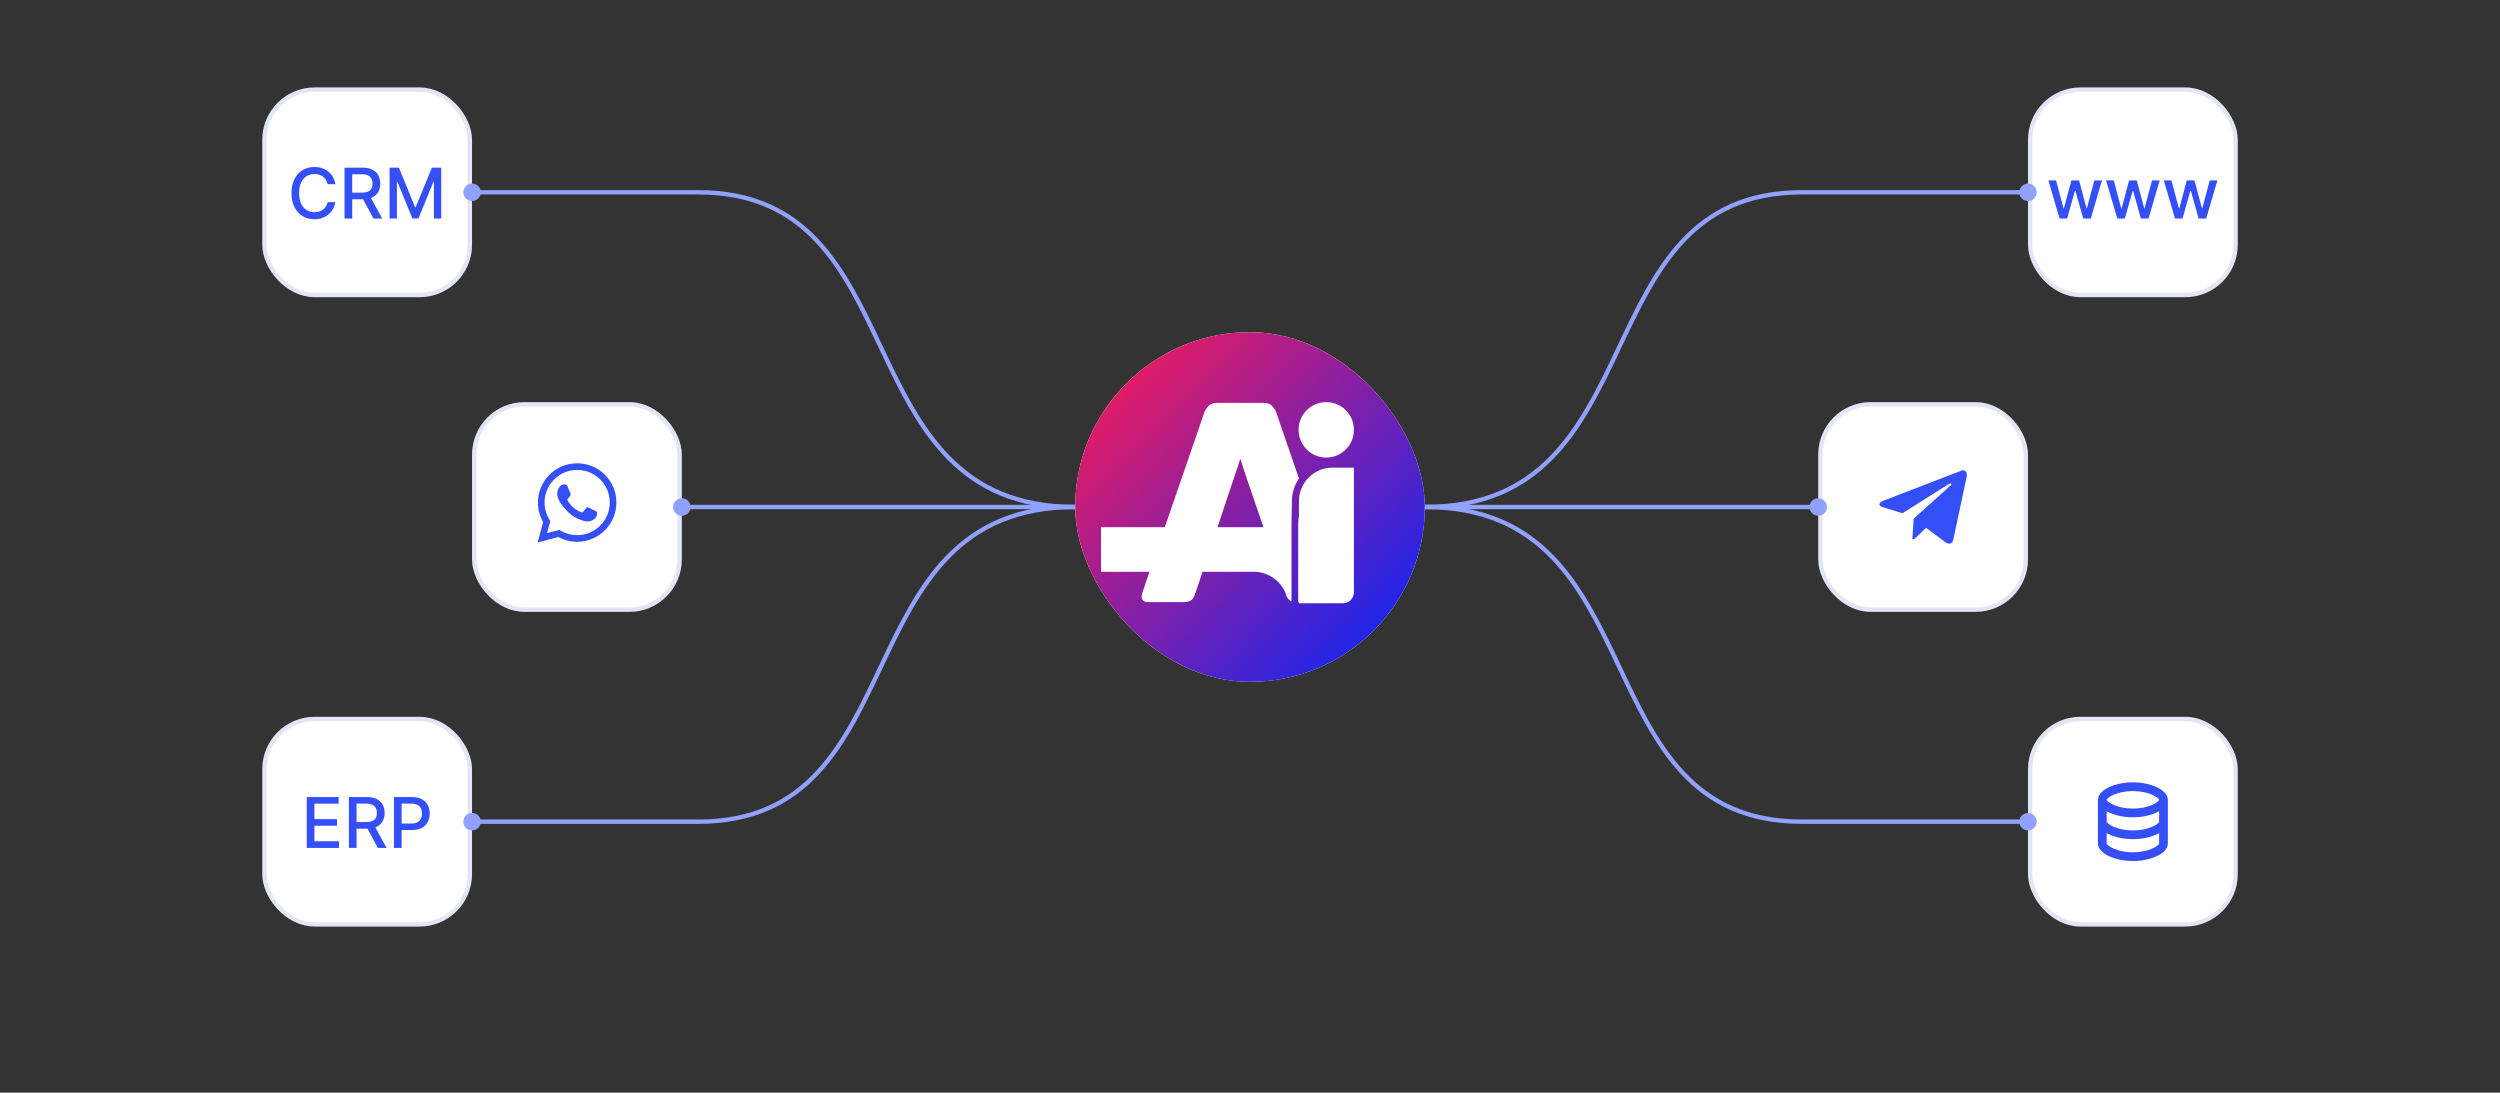
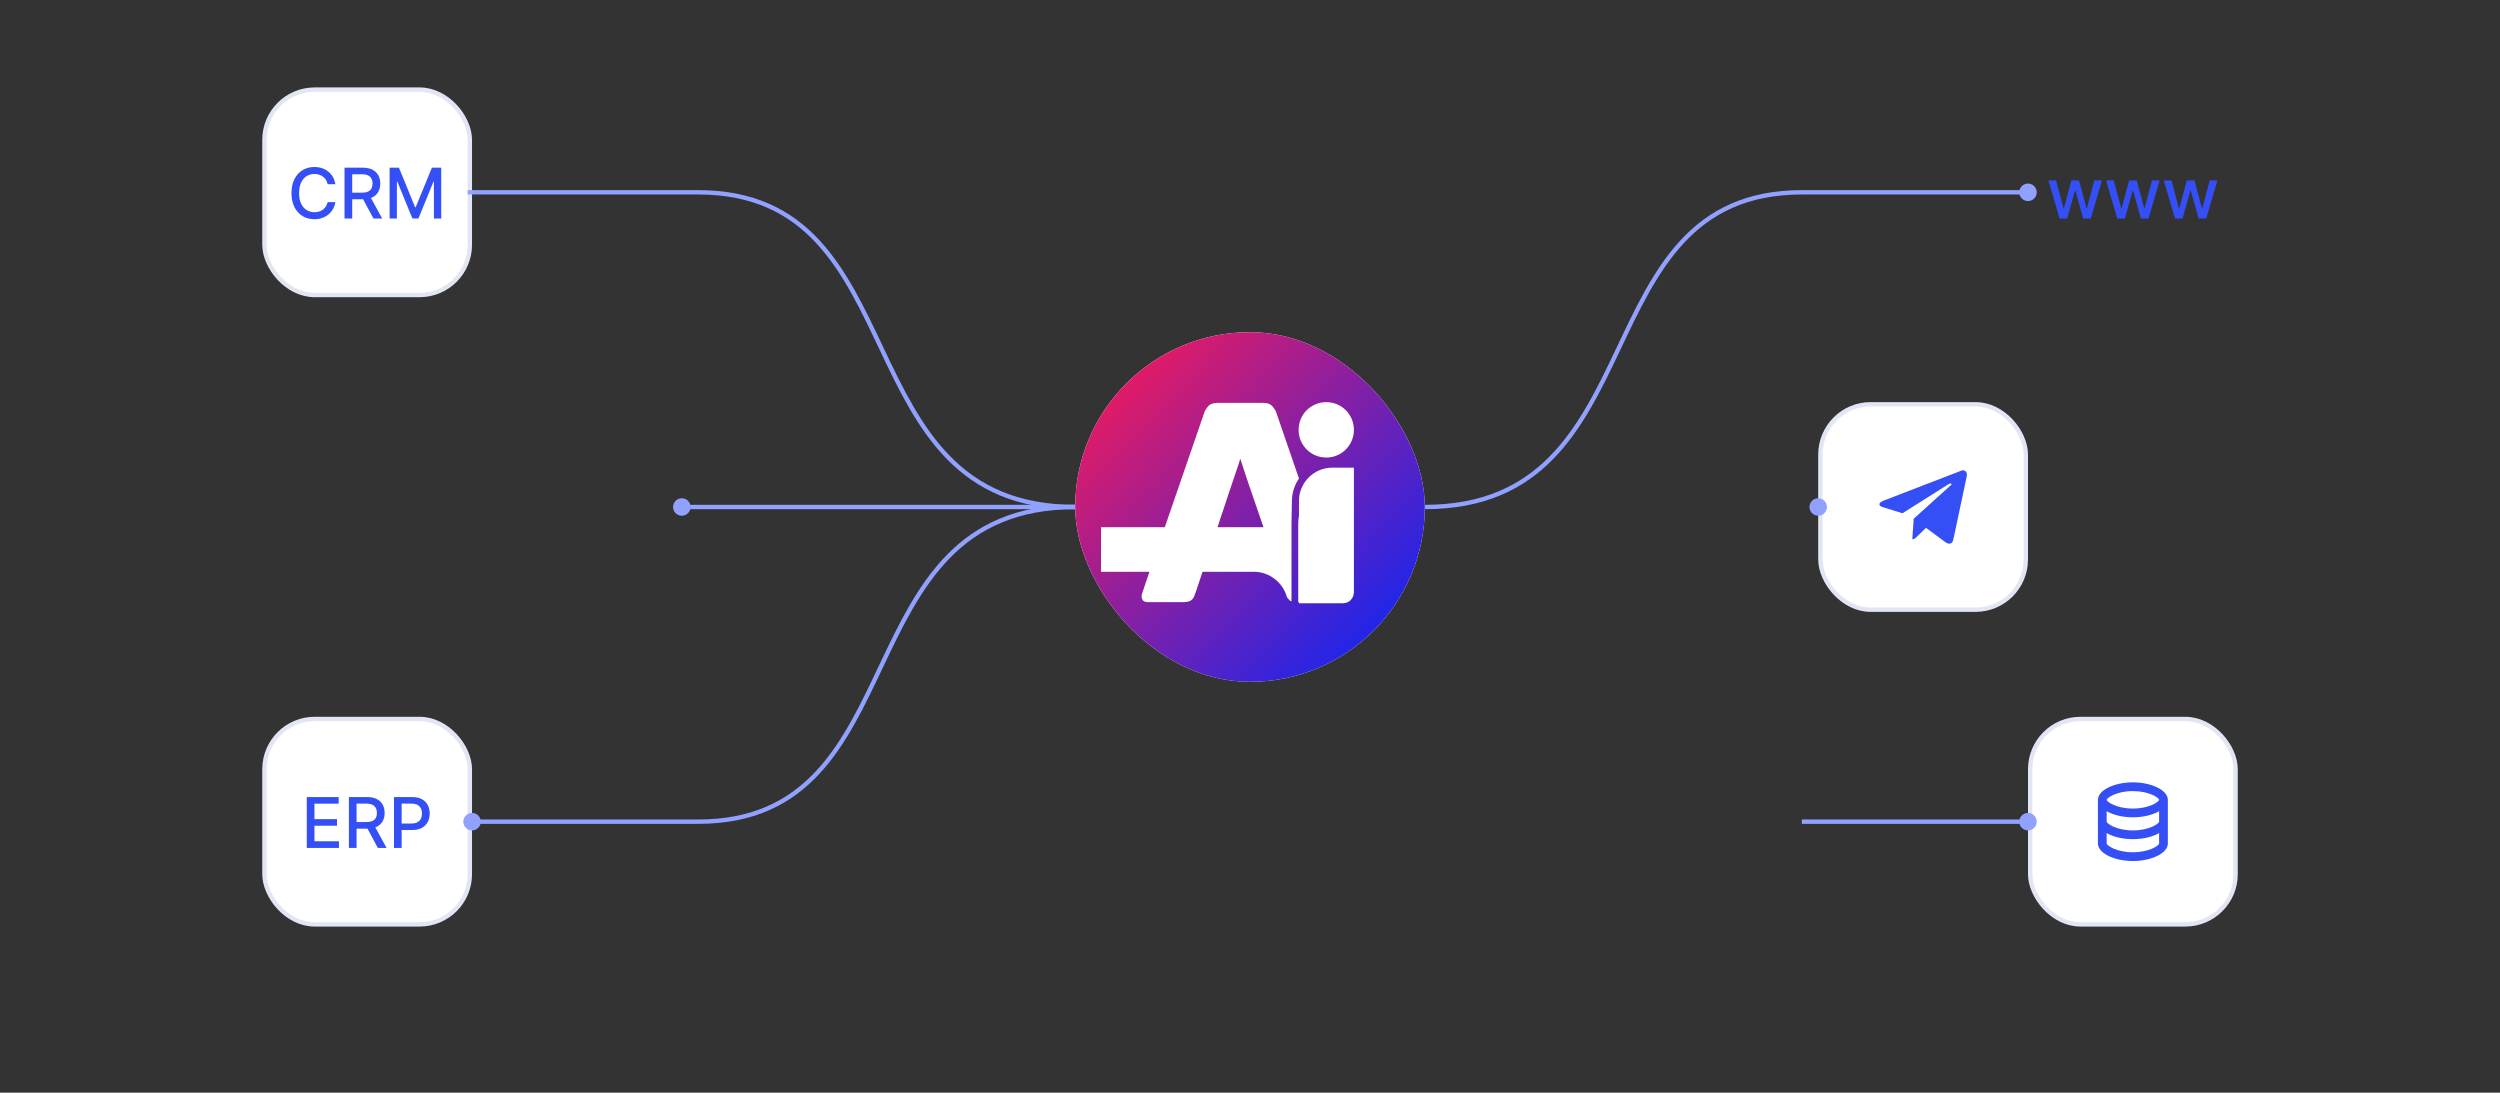
<svg xmlns="http://www.w3.org/2000/svg" width="572" height="250" viewBox="0 0 572 250" fill="none">
  <rect x="0" y="0" width="572" height="250" fill="#333333" stroke="none" />
-   <rect x="108.5" y="92.5" width="47" height="47" rx="11.5" fill="white" stroke="#E2E5F3" />
-   <path fill-rule="evenodd" clip-rule="evenodd" d="M138.405 108.633C137.573 107.796 136.584 107.132 135.494 106.68C134.404 106.228 133.235 105.997 132.055 106C127.107 106 123.079 110.027 123.077 114.977C123.077 116.559 123.49 118.103 124.275 119.465L123.002 124.116L127.761 122.867C129.077 123.584 130.552 123.959 132.051 123.96H132.055C137.002 123.96 141.03 119.933 141.032 114.983C141.035 113.804 140.805 112.635 140.354 111.545C139.903 110.455 139.241 109.465 138.405 108.633ZM132.055 122.445H132.052C130.715 122.445 129.404 122.086 128.254 121.404L127.982 121.242L125.158 121.983L125.911 119.23L125.734 118.948C124.987 117.758 124.591 116.382 124.593 114.977C124.595 110.863 127.942 107.516 132.058 107.516C133.038 107.514 134.009 107.706 134.915 108.082C135.82 108.457 136.642 109.009 137.333 109.704C138.028 110.396 138.578 111.219 138.953 112.125C139.328 113.031 139.519 114.003 139.516 114.983C139.514 119.097 136.167 122.445 132.055 122.445ZM136.148 116.856C135.923 116.743 134.821 116.201 134.615 116.126C134.41 116.051 134.261 116.014 134.111 116.238C133.961 116.462 133.531 116.967 133.4 117.117C133.269 117.267 133.138 117.285 132.914 117.173C132.69 117.061 131.967 116.824 131.11 116.06C130.443 115.465 129.993 114.731 129.862 114.506C129.731 114.281 129.848 114.16 129.961 114.048C130.062 113.948 130.185 113.786 130.297 113.655C130.409 113.524 130.446 113.431 130.521 113.281C130.596 113.131 130.559 113 130.502 112.888C130.446 112.775 129.997 111.671 129.81 111.222C129.629 110.787 129.444 110.845 129.306 110.839C129.163 110.833 129.02 110.831 128.877 110.831C128.763 110.834 128.651 110.86 128.548 110.908C128.445 110.957 128.353 111.026 128.278 111.111C128.072 111.336 127.493 111.878 127.493 112.982C127.493 114.086 128.297 115.153 128.409 115.303C128.521 115.453 129.991 117.718 132.241 118.69C132.777 118.921 133.195 119.059 133.52 119.163C134.057 119.334 134.546 119.309 134.933 119.252C135.364 119.188 136.26 118.71 136.447 118.186C136.634 117.662 136.634 117.213 136.578 117.119C136.522 117.025 136.371 116.968 136.148 116.856Z" fill="#354FF6" />
  <rect x="60.502" y="20.5" width="47" height="47" rx="11.5" fill="white" stroke="#E2E5F3" />
  <path d="M76.728 42.148H74.955C74.887 41.769 74.76 41.436 74.574 41.148C74.389 40.86 74.162 40.615 73.893 40.415C73.624 40.214 73.323 40.062 72.989 39.96C72.66 39.858 72.309 39.807 71.938 39.807C71.268 39.807 70.667 39.975 70.137 40.312C69.61 40.65 69.194 41.144 68.887 41.795C68.584 42.447 68.432 43.242 68.432 44.182C68.432 45.129 68.584 45.928 68.887 46.58C69.194 47.231 69.612 47.724 70.143 48.057C70.673 48.39 71.269 48.557 71.932 48.557C72.3 48.557 72.648 48.508 72.978 48.409C73.311 48.307 73.612 48.157 73.881 47.96C74.15 47.763 74.377 47.523 74.563 47.239C74.752 46.951 74.883 46.621 74.955 46.25L76.728 46.256C76.633 46.828 76.449 47.354 76.177 47.835C75.908 48.312 75.561 48.725 75.137 49.074C74.716 49.419 74.235 49.686 73.694 49.875C73.152 50.064 72.561 50.159 71.921 50.159C70.913 50.159 70.016 49.92 69.228 49.443C68.44 48.962 67.819 48.275 67.364 47.381C66.913 46.487 66.688 45.42 66.688 44.182C66.688 42.939 66.915 41.873 67.37 40.983C67.824 40.089 68.446 39.403 69.234 38.926C70.021 38.445 70.917 38.205 71.921 38.205C72.538 38.205 73.114 38.294 73.648 38.472C74.186 38.646 74.669 38.903 75.097 39.244C75.525 39.581 75.879 39.994 76.16 40.483C76.44 40.968 76.629 41.523 76.728 42.148ZM78.829 50V38.364H82.976C83.878 38.364 84.626 38.519 85.221 38.83C85.819 39.14 86.266 39.57 86.562 40.119C86.857 40.665 87.005 41.295 87.005 42.011C87.005 42.724 86.855 43.35 86.556 43.892C86.26 44.43 85.814 44.849 85.215 45.148C84.62 45.447 83.872 45.597 82.971 45.597H79.829V44.085H82.812C83.38 44.085 83.842 44.004 84.198 43.841C84.558 43.678 84.821 43.441 84.988 43.131C85.154 42.82 85.238 42.447 85.238 42.011C85.238 41.572 85.153 41.191 84.982 40.869C84.815 40.547 84.552 40.301 84.192 40.131C83.836 39.956 83.368 39.869 82.789 39.869H80.584V50H78.829ZM84.573 44.75L87.448 50H85.448L82.63 44.75H84.573ZM89.141 38.364H91.272L94.976 47.409H95.113L98.817 38.364H100.948V50H99.278V41.58H99.17L95.738 49.983H94.351L90.92 41.574H90.812V50H89.141V38.364Z" fill="#354FF6" />
  <rect x="60.502" y="164.5" width="47" height="47" rx="11.5" fill="white" stroke="#E2E5F3" />
  <path d="M70.188 194V182.364H77.484V183.875H71.944V187.42H77.103V188.926H71.944V192.489H77.552V194H70.188ZM79.829 194V182.364H83.976C84.878 182.364 85.626 182.519 86.221 182.83C86.819 183.14 87.266 183.57 87.562 184.119C87.857 184.665 88.005 185.295 88.005 186.011C88.005 186.723 87.855 187.35 87.556 187.892C87.26 188.43 86.814 188.848 86.215 189.148C85.62 189.447 84.872 189.597 83.971 189.597H80.829V188.085H83.812C84.38 188.085 84.842 188.004 85.198 187.841C85.558 187.678 85.821 187.441 85.988 187.131C86.154 186.82 86.238 186.447 86.238 186.011C86.238 185.572 86.153 185.191 85.982 184.869C85.815 184.547 85.552 184.301 85.192 184.131C84.836 183.956 84.368 183.869 83.789 183.869H81.584V194H79.829ZM85.573 188.75L88.448 194H86.448L83.63 188.75H85.573ZM90.141 194V182.364H94.289C95.194 182.364 95.944 182.528 96.539 182.858C97.134 183.187 97.579 183.638 97.874 184.21C98.17 184.778 98.317 185.419 98.317 186.131C98.317 186.847 98.168 187.491 97.868 188.062C97.573 188.631 97.126 189.081 96.528 189.415C95.933 189.744 95.185 189.909 94.283 189.909H91.431V188.42H94.124C94.696 188.42 95.16 188.322 95.516 188.125C95.872 187.924 96.134 187.652 96.3 187.307C96.467 186.962 96.55 186.57 96.55 186.131C96.55 185.691 96.467 185.301 96.3 184.96C96.134 184.619 95.87 184.352 95.51 184.159C95.154 183.966 94.685 183.869 94.101 183.869H91.897V194H90.141Z" fill="#354FF6" />
  <path d="M107.003 44C115.452 44 137.828 44 159.741 44C210.436 44 192.447 116 246.003 116" stroke="#90A1FF" />
  <path d="M107.003 188C115.452 188 137.828 188 159.741 188C210.436 188 192.447 116 246.003 116" stroke="#90A1FF" />
  <path d="M156.003 116H246.003" stroke="#90A1FF" />
-   <circle cx="108.003" cy="44" r="2" fill="#90A1FF" />
  <circle cx="108.003" cy="188" r="2" fill="#90A1FF" />
  <circle cx="156.002" cy="116" r="2" fill="#90A1FF" />
  <rect x="416.506" y="92.5" width="47" height="47" rx="11.5" fill="white" stroke="#E2E5F3" />
  <path d="M448.674 107.717L430.944 114.554C429.734 115.04 429.741 115.715 430.722 116.016L435.274 117.436L445.806 110.791C446.304 110.488 446.759 110.651 446.385 110.983L437.852 118.684H437.85L437.852 118.685L437.538 123.377C437.998 123.377 438.201 123.166 438.459 122.917L440.67 120.767L445.269 124.164C446.117 124.631 446.726 124.391 446.937 123.379L449.956 109.151C450.265 107.912 449.483 107.351 448.674 107.717Z" fill="#354FF6" />
-   <rect x="464.504" y="20.5" width="47" height="47" rx="11.5" fill="white" stroke="#E2E5F3" />
  <path d="M471.236 50L468.668 41.273H470.423L472.133 47.682H472.219L473.935 41.273H475.69L477.395 47.653H477.48L479.179 41.273H480.935L478.372 50H476.639L474.866 43.699H474.736L472.963 50H471.236ZM484.439 50L481.871 41.273H483.626L485.337 47.682H485.422L487.138 41.273H488.893L490.598 47.653H490.683L492.382 41.273H494.138L491.575 50H489.842L488.07 43.699H487.939L486.166 50H484.439ZM497.642 50L495.074 41.273H496.83L498.54 47.682H498.625L500.341 41.273H502.097L503.801 47.653H503.886L505.585 41.273H507.341L504.778 50H503.045L501.273 43.699H501.142L499.369 50H497.642Z" fill="#354FF6" />
  <rect x="464.504" y="164.5" width="47" height="47" rx="11.5" fill="white" stroke="#E2E5F3" />
  <path d="M496.004 193V183C496.004 180.832 492.341 179 488.004 179C483.667 179 480.004 180.832 480.004 183V193C480.004 195.168 483.667 197 488.004 197C492.341 197 496.004 195.168 496.004 193ZM488.004 181C491.695 181 493.935 182.507 494.004 182.994C493.935 183.493 491.695 185 488.004 185C484.313 185 482.073 183.493 482.004 183.006C482.073 182.507 484.313 181 488.004 181ZM482.004 185.607C483.483 186.454 485.641 187 488.004 187C490.367 187 492.525 186.454 494.004 185.607V187.994C493.935 188.493 491.695 190 488.004 190C484.313 190 482.073 188.493 482.004 188V185.607ZM482.004 193V190.607C483.483 191.454 485.641 192 488.004 192C490.367 192 492.525 191.454 494.004 190.607V192.994C493.935 193.493 491.695 195 488.004 195C484.313 195 482.073 193.493 482.004 193Z" fill="#354FF6" />
  <path d="M465.002 44C456.553 44 434.177 44 412.264 44C361.57 44 379.558 116 326.002 116" stroke="#90A1FF" />
-   <path d="M465.002 188C456.553 188 434.177 188 412.264 188C361.57 188 379.558 116 326.002 116" stroke="#90A1FF" />
-   <path d="M416.003 116H326.003" stroke="#90A1FF" />
+   <path d="M465.002 188C456.553 188 434.177 188 412.264 188" stroke="#90A1FF" />
  <circle cx="464.005" cy="44" r="2" fill="#90A1FF" />
  <circle cx="464.005" cy="188" r="2" fill="#90A1FF" />
  <circle cx="416.006" cy="116" r="2" fill="#90A1FF" />
  <g clip-path="url(#clip0_189_10752)">
    <circle cx="286.002" cy="116" r="40" fill="white" />
    <circle cx="286.002" cy="116" r="40" fill="url(#paint0_linear_189_10752)" />
    <path fill-rule="evenodd" clip-rule="evenodd" d="M297.205 109.488C296.179 110.945 295.58 112.83 295.58 114.801C295.58 114.801 295.495 119.256 295.495 119.856V137.594C295.267 137.537 295.096 137.423 294.982 137.251C294.582 136.909 294.354 136.537 294.297 136.137C293.271 133.138 290.449 130.996 287.285 130.825H278.219H275.14L273.601 135.452C273.487 135.68 273.401 135.909 273.344 136.137C273.23 136.537 273.002 136.909 272.66 137.251C272.261 137.594 271.634 137.765 270.779 137.765H262.569C262.17 137.765 261.827 137.651 261.542 137.423C261.314 137.137 261.2 136.794 261.2 136.394C261.2 136.166 261.286 135.823 261.457 135.366L262.996 130.825H251.917V120.627H266.503L275.568 94.321C275.739 93.864 276.053 93.378 276.509 92.864C276.965 92.407 277.649 92.178 278.561 92.178H289.08C289.936 92.178 290.591 92.407 291.047 92.864C291.504 93.378 291.817 93.864 291.988 94.321L297.205 109.488ZM289.08 120.627L285.232 109.402L283.778 104.946L283.351 106.317L281.383 112.144L278.561 120.627H289.08Z" fill="white" />
    <path d="M303.446 104.689C306.953 104.689 309.775 101.861 309.775 98.348C309.775 94.835 306.953 92.007 303.446 92.007C299.94 92.007 297.118 94.835 297.118 98.348C297.118 101.861 299.94 104.689 303.446 104.689Z" fill="white" />
    <path d="M304.814 107.002C300.624 107.002 297.203 110.43 297.203 114.629V118.056C297.089 118.628 297.032 119.228 297.032 119.856V137.765C297.089 137.765 297.146 137.765 297.203 137.765V138.022H307.294C308.663 138.022 309.775 136.908 309.775 135.451V107.002H304.814Z" fill="white" />
  </g>
  <defs>
    <linearGradient id="paint0_linear_189_10752" x1="209.829" y1="116.105" x2="291.537" y2="195.269" gradientUnits="userSpaceOnUse">
      <stop offset="0.078" stop-color="#ED1A5E" />
      <stop offset="0.958" stop-color="#0027FF" />
    </linearGradient>
    <clipPath id="clip0_189_10752">
      <rect x="246.002" y="76" width="80" height="80" rx="40" fill="white" />
    </clipPath>
  </defs>
</svg>